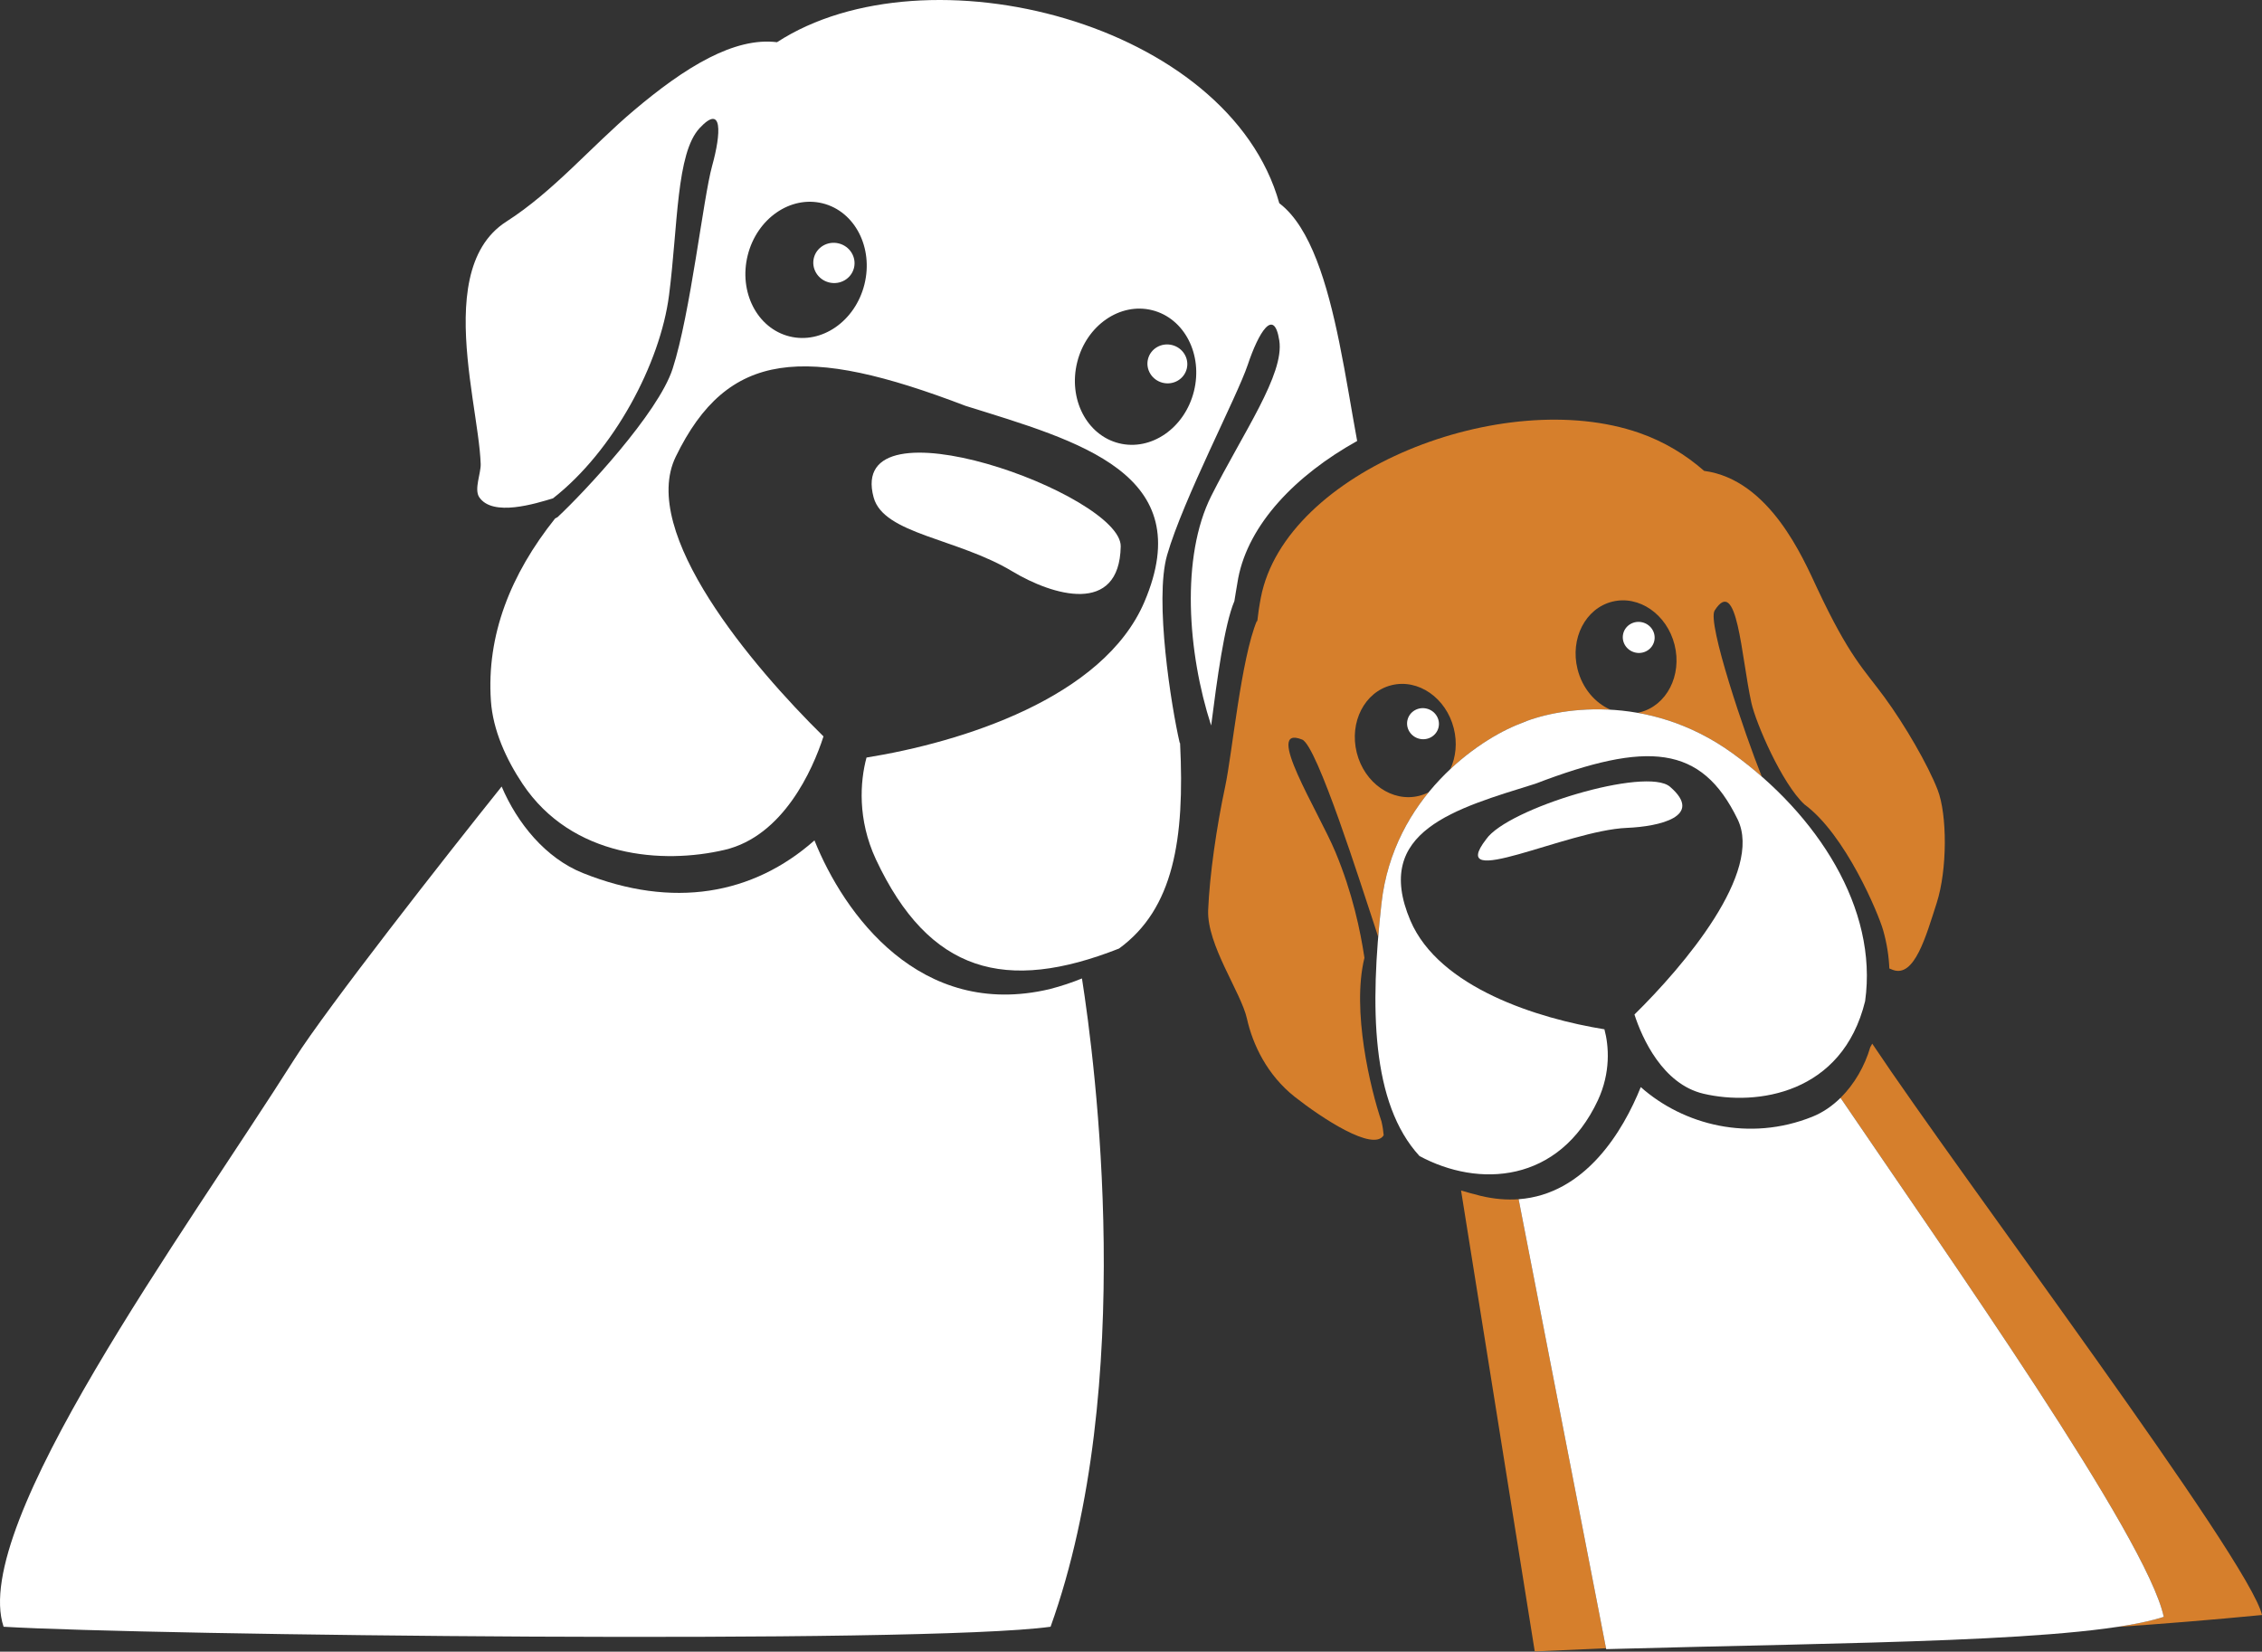
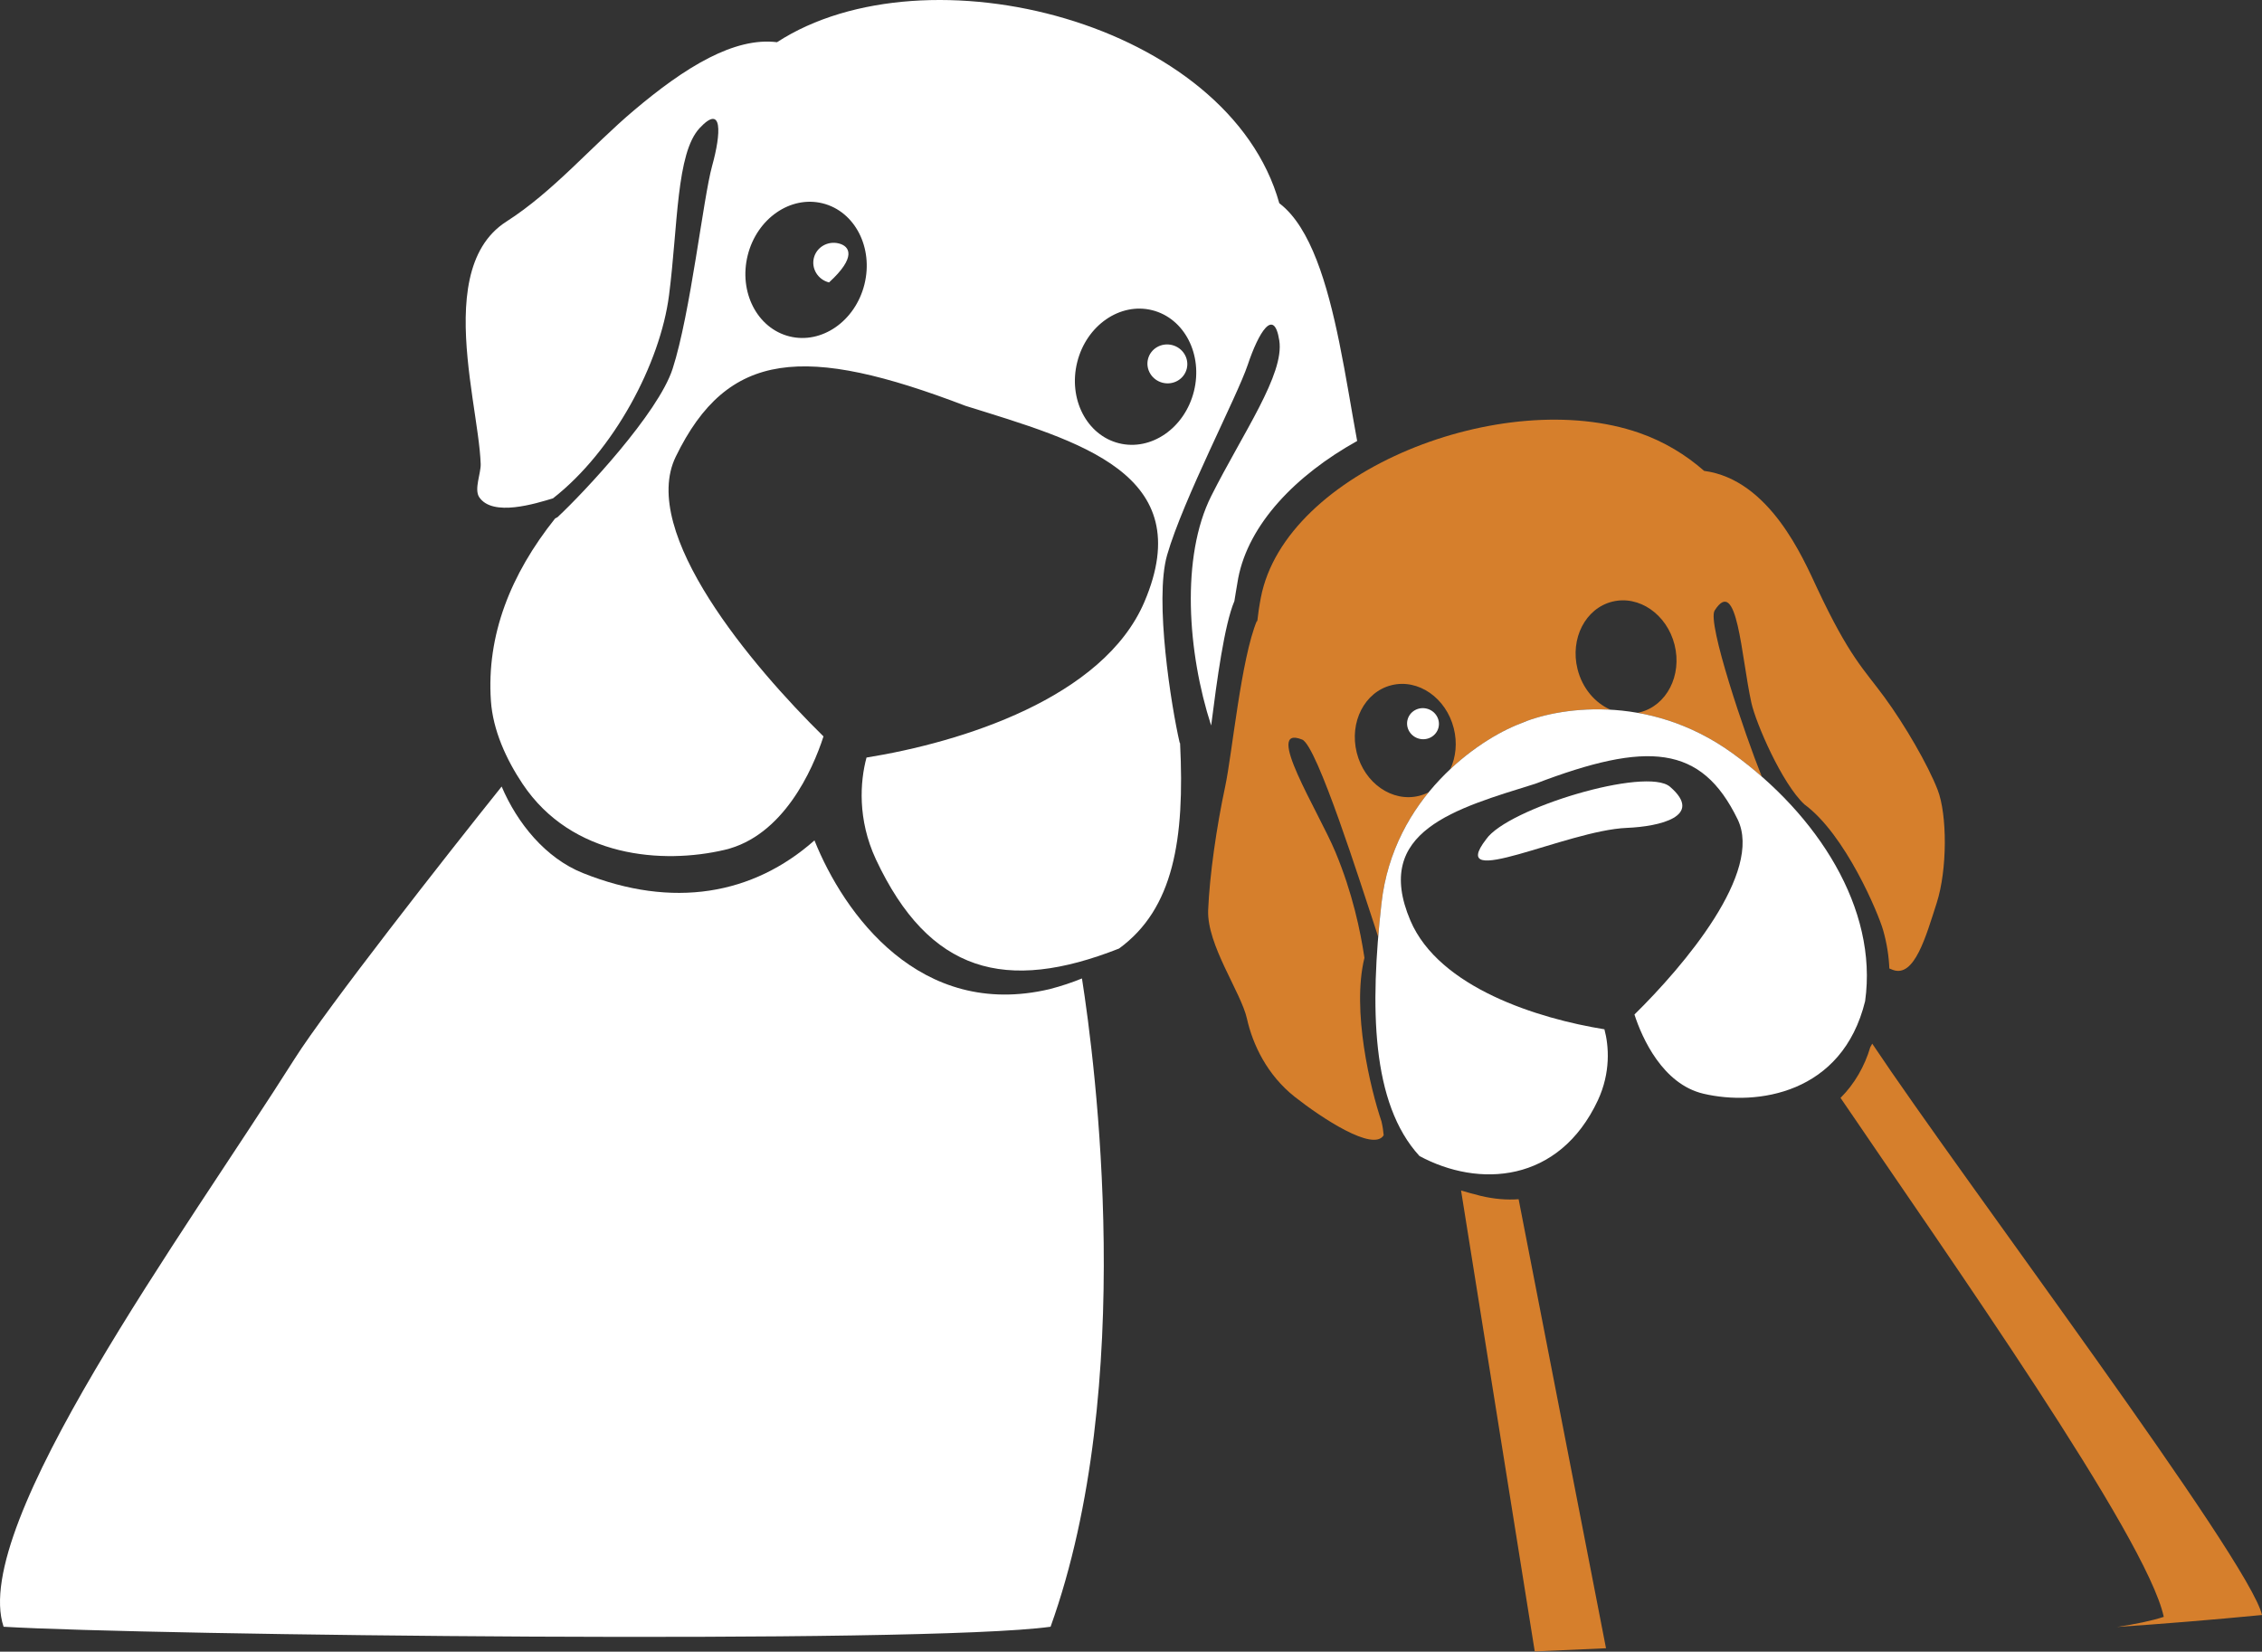
<svg xmlns="http://www.w3.org/2000/svg" fill="none" height="100%" overflow="visible" preserveAspectRatio="none" style="display: block;" viewBox="0 0 1342 980" width="100%">
  <rect x="0" y="0" width="1342" height="980" fill="#333333" stroke="none" />
  <g id="dogs">
    <g id="Dex">
      <g id="Dex_2">
        <path d="M297.617 466.689C264.667 507.793 193.559 598.566 174.869 628.112C109.453 731.525 -18.005 904.966 2.133 965.213C86.266 970.283 546.929 975.751 623.285 965.213C674.729 821.905 649.671 630.067 641.907 580.552C636.224 582.883 629.845 585.045 622.737 586.888C545.673 605.102 500.623 542.081 483.203 498.638C446.773 530.865 399.276 539.42 345.825 518.019C323.582 509.114 306.879 488.404 297.617 466.689Z" fill="white" />
        <path d="M695.378 204.732C689.028 203.144 682.626 206.864 681.081 213.041C679.537 219.218 683.433 225.513 689.783 227.101C696.134 228.69 702.534 224.969 704.079 218.792C705.624 212.616 701.728 206.321 695.378 204.732Z" fill="white" />
-         <path d="M497.64 144.437C491.071 142.794 484.449 146.642 482.851 153.032C481.253 159.422 485.283 165.935 491.853 167.578C498.422 169.221 505.043 165.373 506.642 158.983C508.24 152.593 504.21 146.08 497.64 144.437Z" fill="white" />
+         <path d="M497.64 144.437C491.071 142.794 484.449 146.642 482.851 153.032C481.253 159.422 485.283 165.935 491.853 167.578C508.24 152.593 504.21 146.08 497.64 144.437Z" fill="white" />
        <path clip-rule="evenodd" d="M759.007 120.677C729.064 13.315 549.718 -32.56 460.987 25.039C448.198 23.438 434.566 27.256 420.748 34.279C405.878 41.835 390.732 53.13 376.095 65.493C350.828 86.835 328.381 113.598 300.406 131.483C288.269 139.242 281.758 151.465 278.661 165.73C275.565 179.985 275.869 196.325 277.389 212.401C278.908 228.473 281.65 244.35 283.451 257.629C284.353 264.278 285.019 270.277 285.184 275.345C285.361 280.778 281.171 290.335 284.325 295.015C292.319 306.87 317.852 298.756 328.076 295.689C364.132 267.509 391.726 215.711 396.932 175.106C402.258 133.562 401.193 90.955 415.041 76.041C428.889 61.128 427.824 79.237 422.498 98.411C417.171 117.585 409.715 185.759 399.063 218.781C390.541 245.199 346.41 292.288 330.786 306.846C330.296 307.121 329.805 307.388 329.317 307.652C302.918 340.747 288.557 376.903 291.251 415.93C292.445 433.216 300.292 450.539 310.088 465.179C339.382 508.959 393.229 512.885 429.959 504.243C464.512 496.114 482.095 457.039 488.559 436.935C446.303 395.378 379.042 315.999 400.893 271.013C431.749 207.488 477.599 204.391 572.879 240.821C640.135 261.838 711.459 280.825 678.966 357.087C654.611 414.246 570.172 440.468 514.088 449.487C510.243 463.73 508.658 486.206 519.634 509.848C551.308 577.418 596.775 589.259 663.89 562.814C696.284 539.225 702.95 497.983 700.125 441.063C700.024 440.872 699.924 440.681 699.827 440.489C695.009 419.685 684.736 355.97 692.437 329.302C702.063 295.966 733.988 235.269 740.289 216.393C746.59 197.517 755.828 181.907 758.975 202.012C762.122 222.118 737.421 256.853 718.616 294.278C700.525 330.282 704.485 387.205 718.554 430.478C722.011 403.363 726.389 370.714 732.332 356.666C732.264 357.208 733.998 346.188 734.596 343.093C740.781 311.044 768.546 282.051 805.176 261.651C801.857 243.714 798.658 223.184 794.588 203.28C791.009 185.777 786.75 168.724 781.128 154.289C775.51 139.864 768.506 127.988 759.4 120.905L759.054 120.636L759.007 120.677ZM639.097 214.868C644.549 193.071 664.467 179.277 683.585 184.059C702.702 188.841 713.78 210.387 708.328 232.185C702.876 253.982 682.958 267.777 663.84 262.995C644.723 258.213 633.645 236.665 639.097 214.868ZM443.606 151.465C449.058 129.668 468.976 115.875 488.094 120.656C507.212 125.438 518.29 146.985 512.838 168.782C507.385 190.58 487.468 204.374 468.35 199.593C449.232 194.811 438.154 173.263 443.606 151.465Z" fill="white" fill-rule="evenodd" />
-         <path d="M664.905 324.238C665.507 293.451 501.581 233.949 518.315 295.157C524.275 316.956 567.767 319.273 600.563 338.998C624.455 353.369 664.099 365.343 664.905 324.238Z" fill="white" />
      </g>
    </g>
    <g id="Terry">
      <g id="Subtract">
        <path d="M910.537 979.855C925.138 979.161 939.205 978.538 952.812 977.965L900.969 711.544C894.029 712.046 886.564 711.477 878.546 709.582C874.101 708.429 870.236 707.419 866.822 706.389L910.537 979.855Z" fill="#D67F2C" />
        <path d="M1109.58 621.396C1106.32 632.497 1100.21 643.263 1091.95 651.405C1155.91 745.657 1273.72 912.383 1283.72 959.35C1276.5 961.683 1267.15 963.653 1255.95 965.334C1283.21 963.486 1311.53 961.196 1342 958.247C1334.82 925.953 1164.14 699.35 1110.76 619.248L1109.58 621.396Z" fill="#D67F2C" />
        <path d="M972.522 256.851C892.049 228.807 762.564 279.3 748.039 354.568C747.081 359.532 746.361 364.404 745.85 369.182C745.777 368.693 745.75 368.344 745.775 368.141C736.313 390.506 730.997 447.445 726.868 466.714C721.707 490.8 717.638 519.301 716.777 539.946C715.917 560.591 736.331 588.864 739.772 604.348C743.213 619.832 751.815 637.896 768.159 650.799C783.904 663.229 814.815 683.642 820.906 673.586C820.726 671.222 820.333 668.531 819.612 665.408C813.037 646.021 801.811 599.46 809.498 568.307C807.07 552.124 802.417 529.872 792.303 505.597C782.188 481.322 749.264 429.405 772.579 438.841C781.431 442.424 807.526 525.297 815.65 549.671C816.166 551.217 816.851 553.345 817.662 555.905C818.2 549.38 818.848 542.778 819.587 536.126C822.621 508.827 833.871 486.898 847.64 470.05C845.853 470.975 843.946 471.703 841.93 472.208C826.031 476.184 809.466 464.713 804.931 446.585C800.397 428.457 809.61 410.537 825.51 406.56C841.409 402.583 857.974 414.055 862.509 432.183C864.658 440.778 863.715 449.325 860.437 456.362C875.345 442.376 891.095 433.487 901.816 429.403C912.578 424.62 932.166 419.776 955.491 421.091C946.326 417.122 938.76 408.377 935.919 397.018C931.384 378.89 940.598 360.97 956.498 356.993C972.398 353.016 988.962 364.489 993.497 382.617C998.031 400.745 988.817 418.665 972.917 422.642C972.456 422.757 971.994 422.857 971.532 422.947C989.556 426.123 1008.96 433.305 1027.79 446.898C1033.82 451.257 1039.65 455.89 1045.22 460.761C1035.4 436.36 1012.68 369.433 1017.27 362.235C1030.78 341.02 1032.96 389.304 1039.06 416.992C1041.7 428.983 1057.14 464.839 1070.53 477.282C1094.88 495.141 1114.44 542.06 1117.24 551.956C1119.5 559.928 1120.62 567.488 1120.91 574.638C1121.62 574.943 1122.34 575.228 1123.05 575.491C1135.82 580.166 1142.59 555.662 1148.98 535.842C1155.37 516.023 1155.3 483.315 1149.53 468.539C1143.76 453.762 1130.21 430.324 1117.99 413.656C1105.78 396.989 1097.39 390.168 1078.04 348.924C1069.83 331.421 1049.97 284.595 1011.03 279.388C1000.14 269.848 987.41 262.039 972.522 256.851Z" fill="#D67F2C" />
      </g>
      <g id="Union">
-         <path d="M973.427 645.024C963.079 670.831 940.593 708.673 900.969 711.543L952.913 978.487C1101.91 974.386 1237.24 974.386 1283.72 959.35C1273.72 912.383 1155.91 745.656 1091.95 651.405C1087.06 656.225 1081.41 660.126 1075.15 662.63C1037.84 677.57 998.859 667.521 973.427 645.024Z" fill="white" />
        <path d="M1027.79 446.898C977.398 410.507 922.811 420.072 901.816 429.403C877.322 438.734 826.586 473.142 819.587 536.126C812.77 597.485 813.392 654.592 842.157 685.917C877.185 704.809 924.844 702.237 947.995 652.849C955.656 636.347 954.55 620.659 951.866 610.716C912.714 604.42 853.766 586.113 836.764 546.21C814.081 492.972 863.873 479.717 910.824 465.045C977.338 439.613 1009.35 441.776 1030.89 486.123C1046.14 517.527 999.187 572.94 969.689 601.951C974.201 615.987 986.476 643.262 1010.6 648.937C1042.23 656.379 1093.05 649.175 1106.54 594.025C1114.24 539.09 1078.34 483.412 1027.79 446.898Z" fill="white" />
        <path d="M990.774 466.806C976.793 454.769 894.421 479.553 881.706 497.962C857.606 529.227 929.411 492.675 965.13 491.217C984.578 490.423 1011.14 484.338 990.774 466.806Z" fill="white" />
        <path d="M846.475 420.464C841.404 419.195 836.293 422.166 835.059 427.098C833.825 432.031 836.936 437.059 842.007 438.327C847.078 439.595 852.189 436.625 853.423 431.692C854.657 426.76 851.546 421.732 846.475 420.464Z" fill="white" />
-         <path d="M974.453 369.275C969.382 368.006 964.271 370.978 963.037 375.91C961.804 380.843 964.914 385.869 969.985 387.138C975.056 388.406 980.167 385.436 981.401 380.503C982.635 375.571 979.525 370.543 974.453 369.275Z" fill="white" />
      </g>
    </g>
  </g>
</svg>